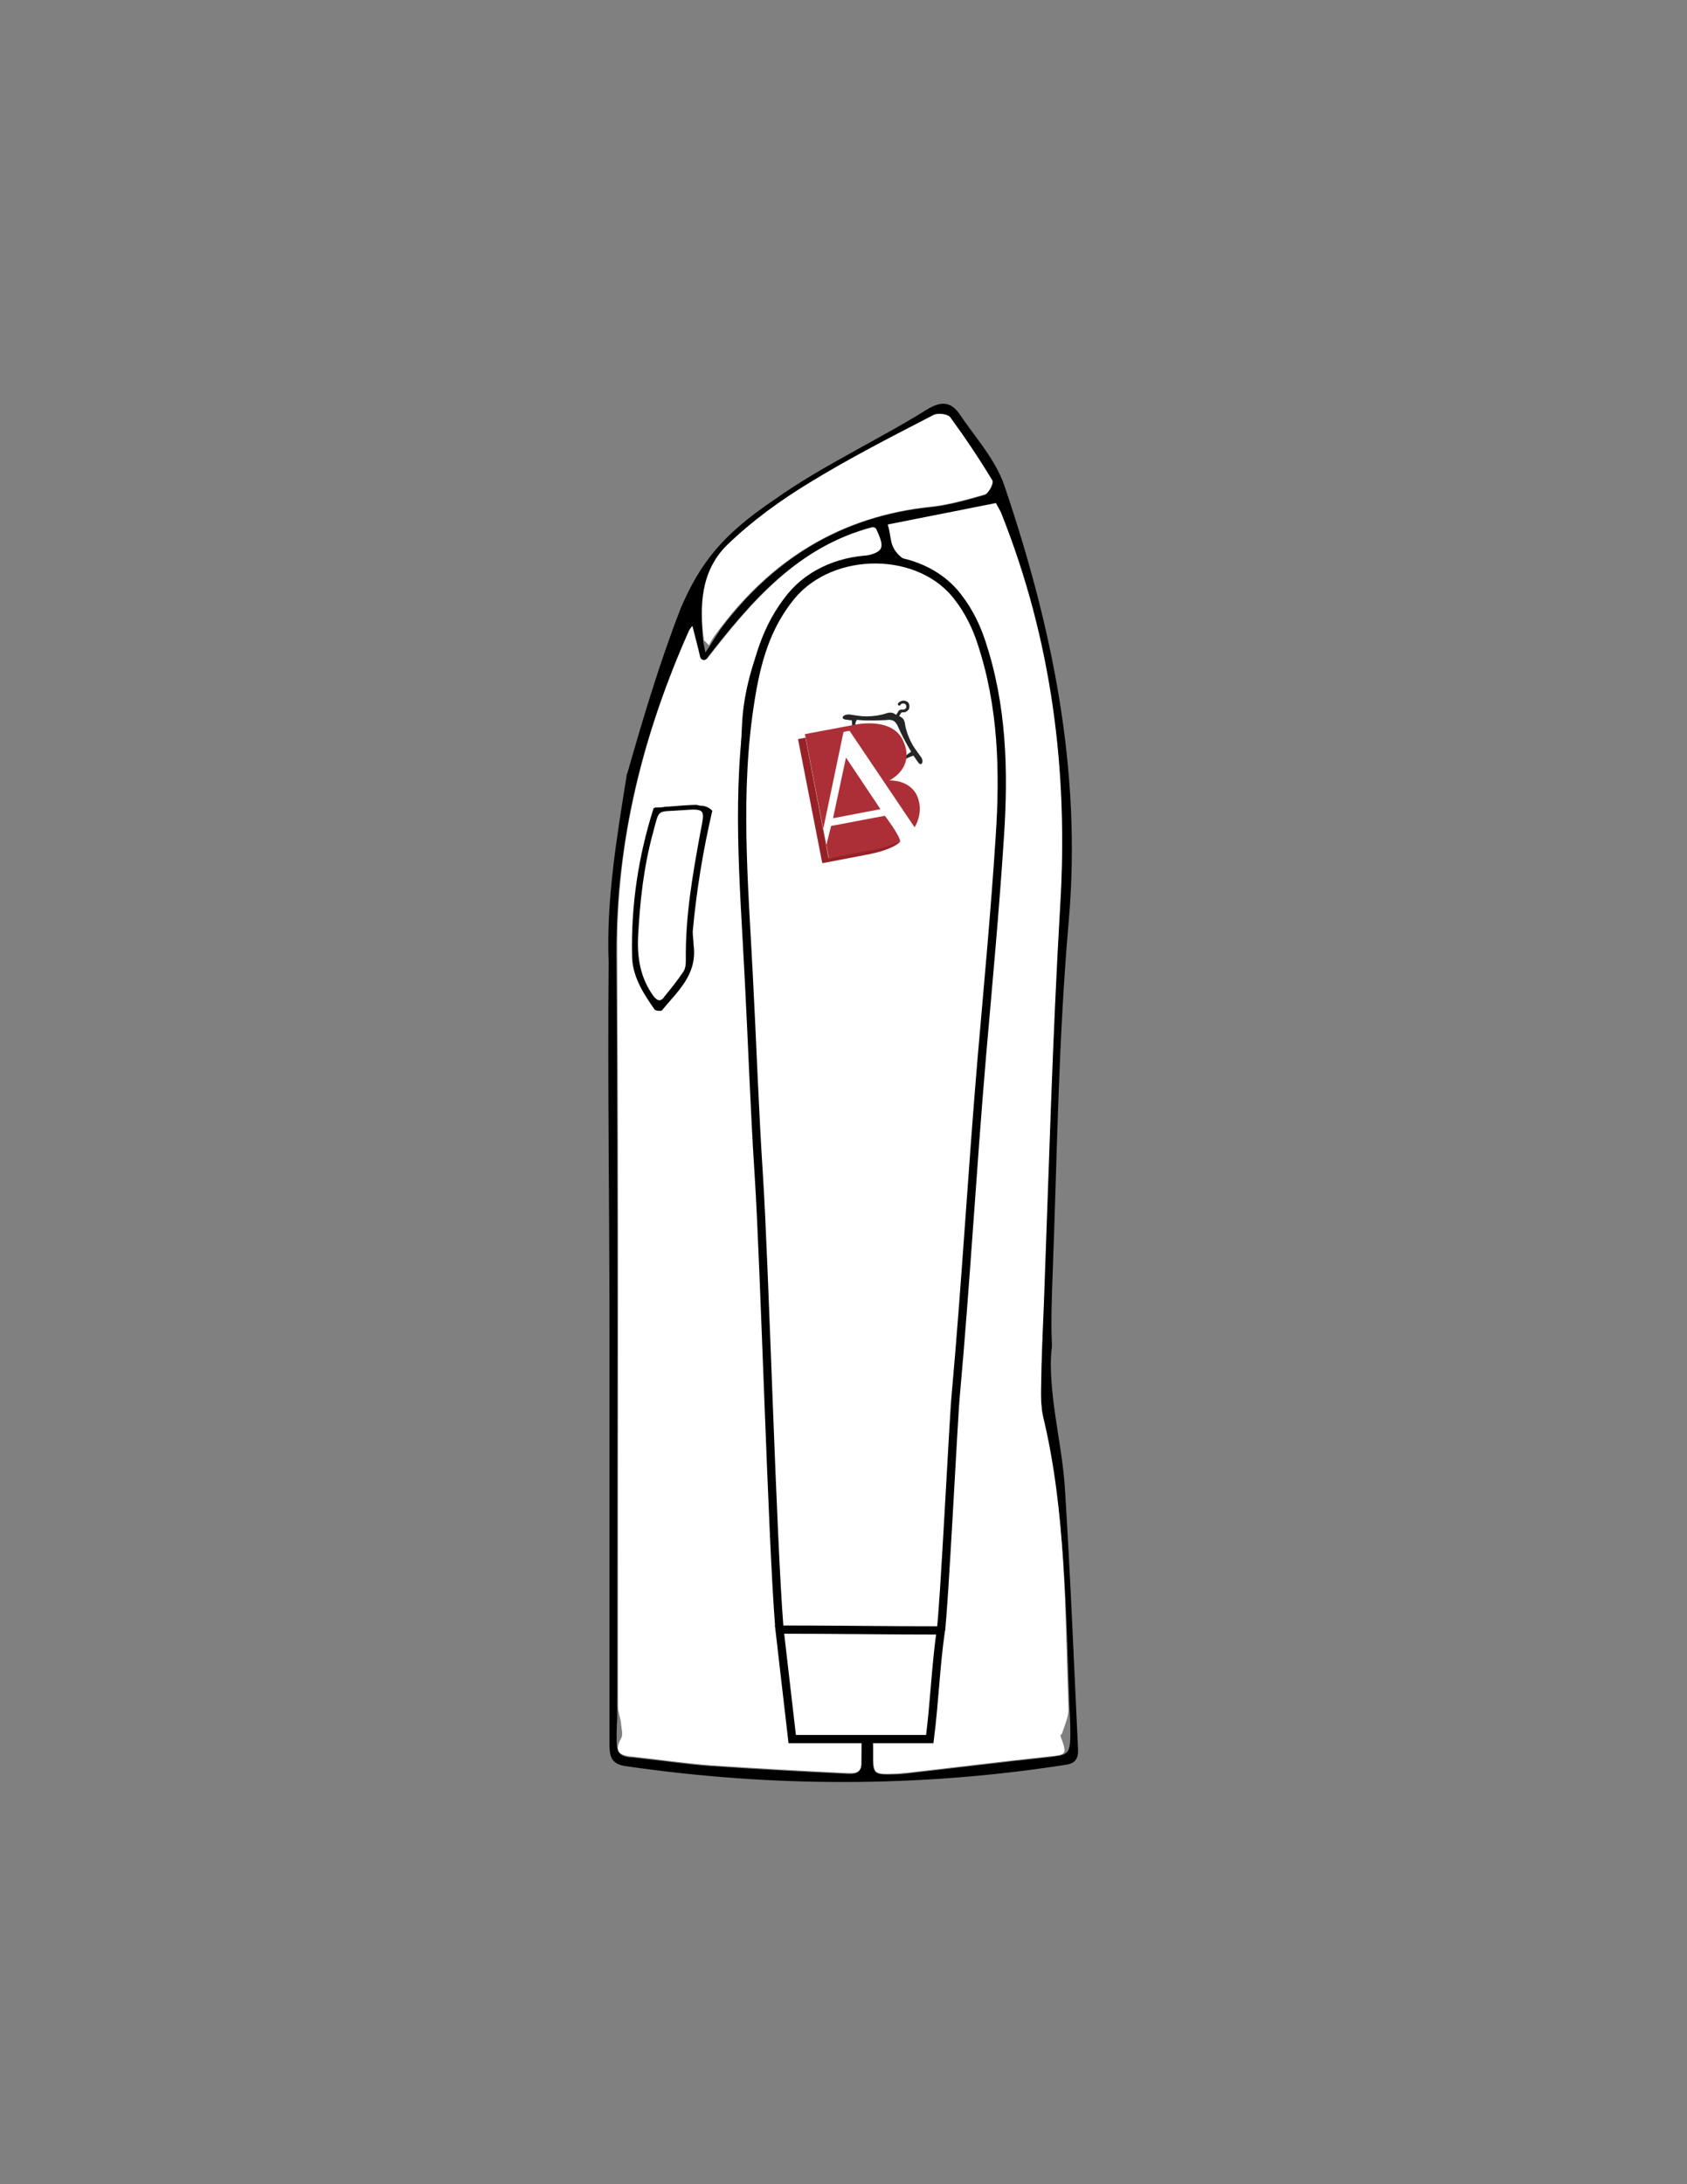
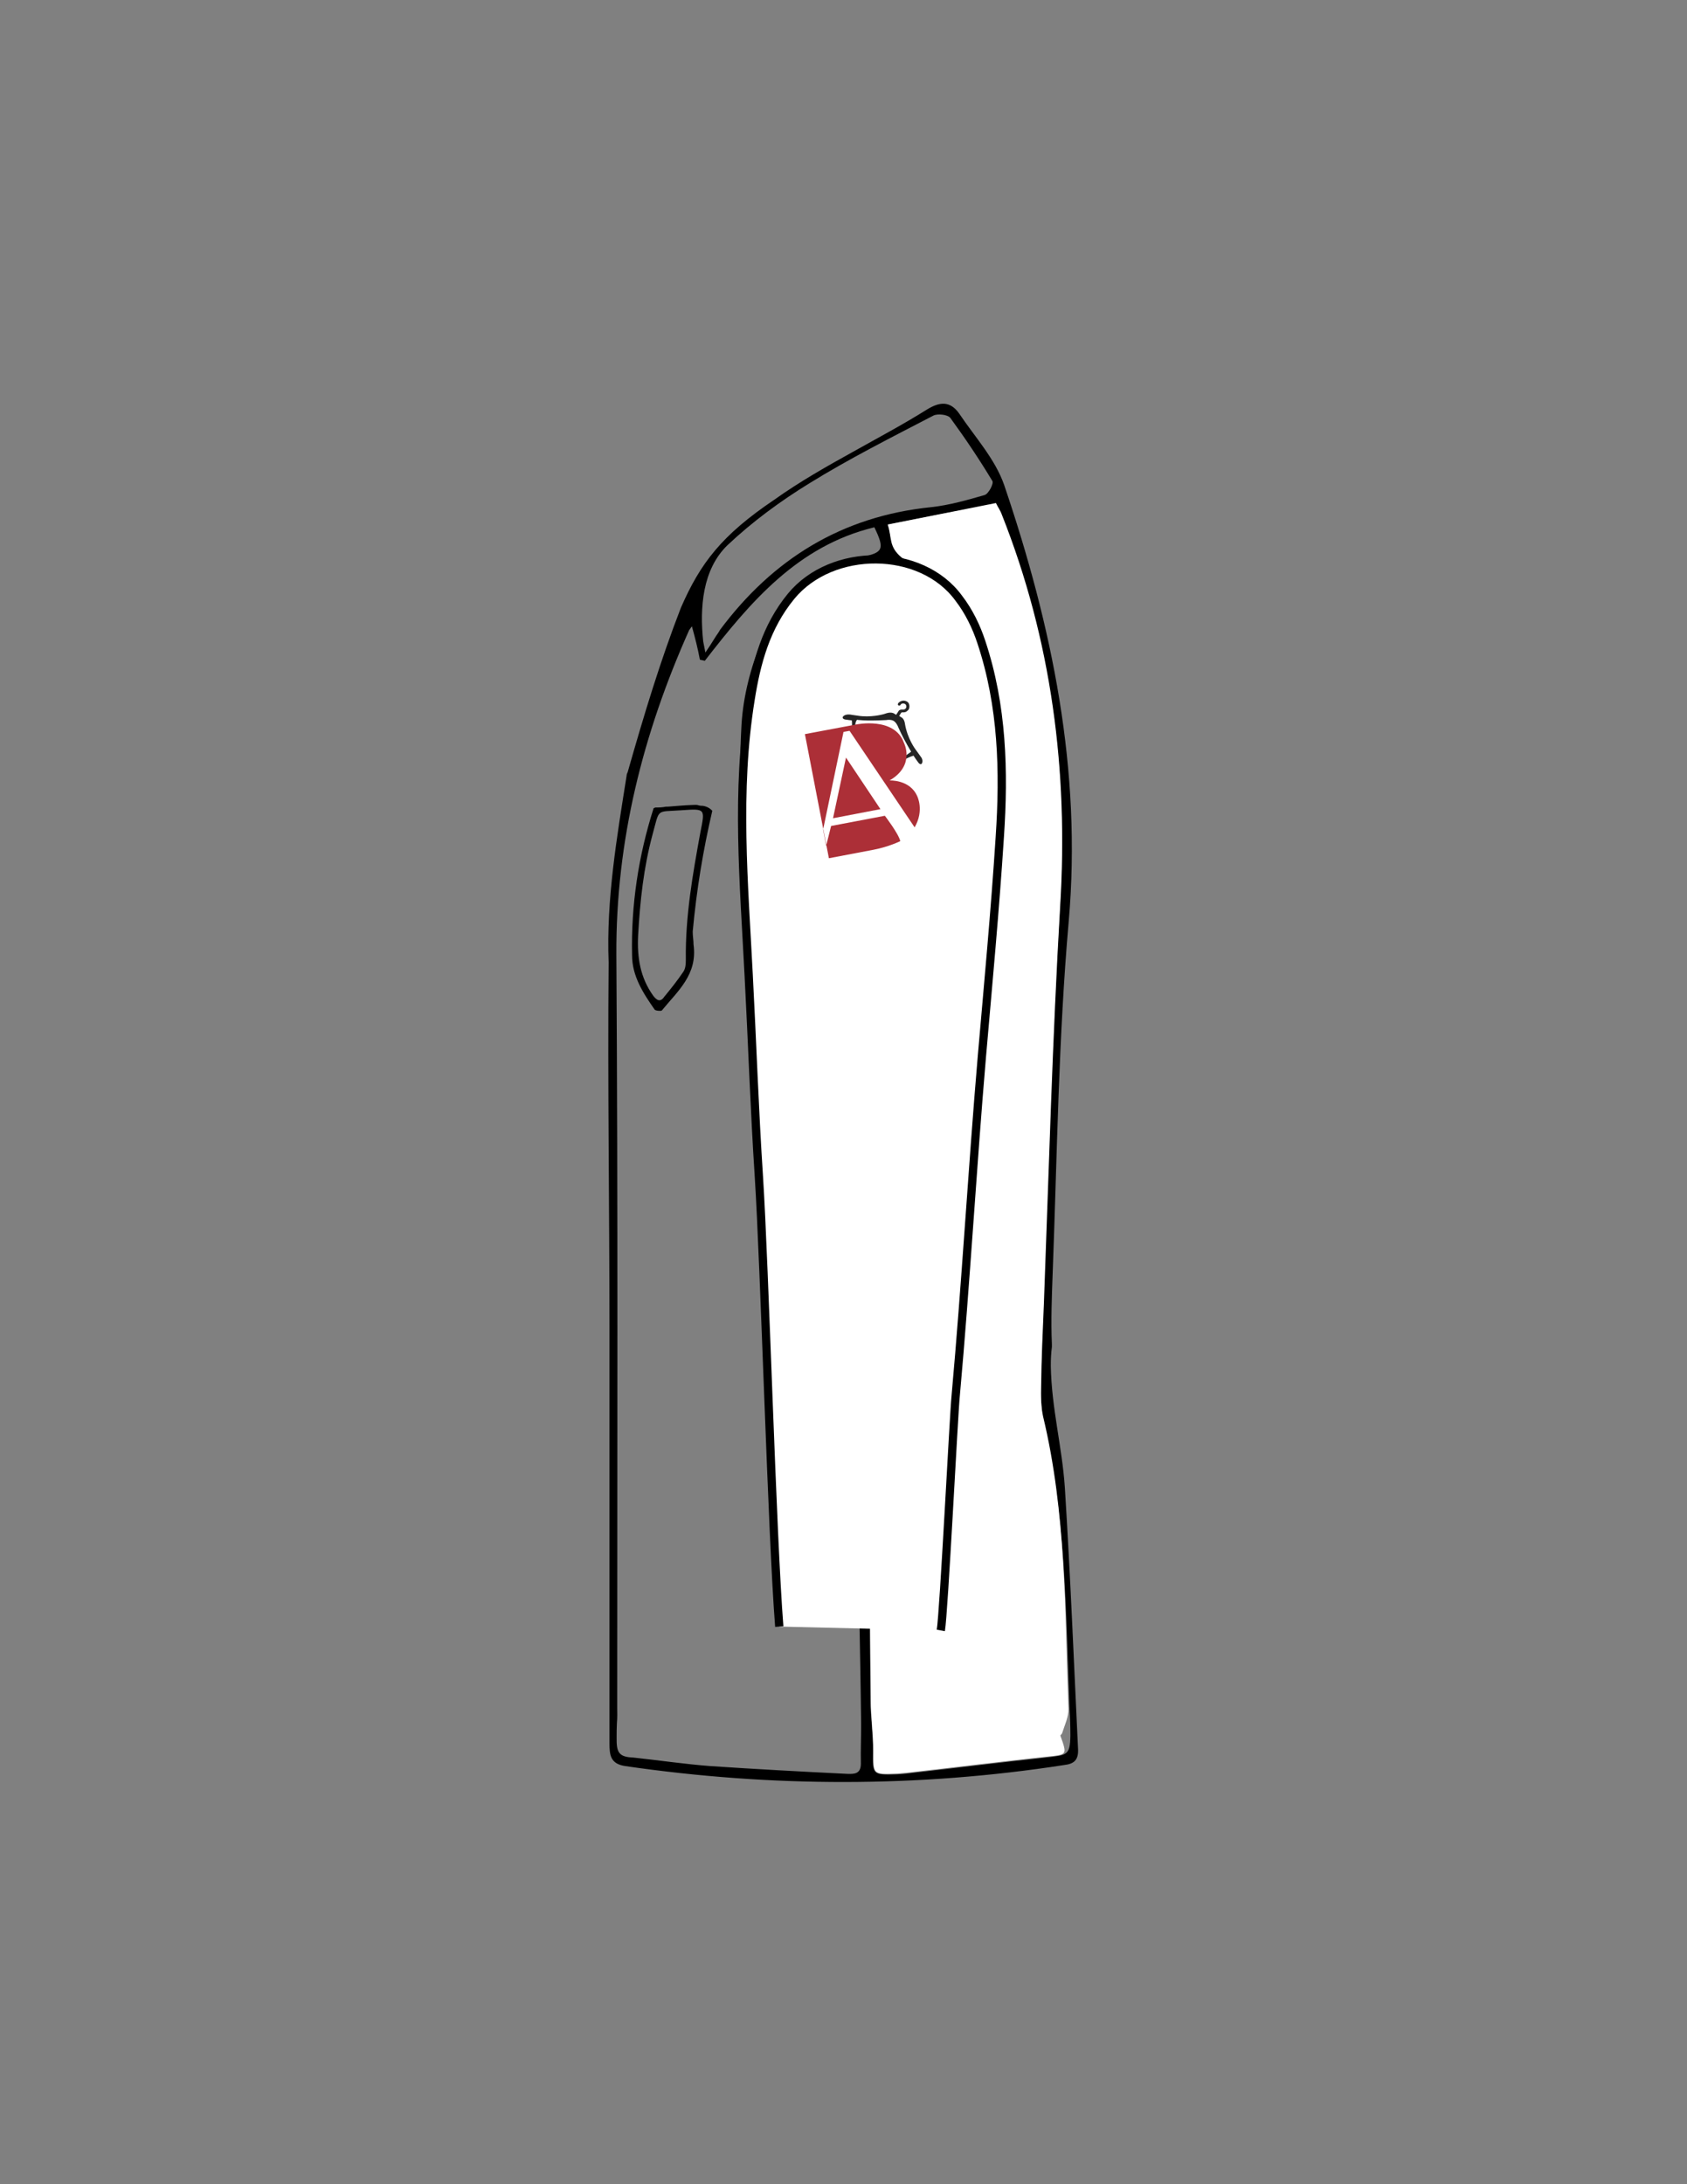
<svg xmlns="http://www.w3.org/2000/svg" version="1.1" id="Layer_1" x="0px" y="0px" viewBox="0 0 612 792" style="enable-background:new 0 0 612 792;" xml:space="preserve">
  <rect x="0" y="0" width="612" height="792" fill="#808080" stroke="none" />
  <style type="text/css">
	.st0{fill:#FFFFFF;}
	.st1{fill:#FFFFFF;stroke:#000000;stroke-width:3;stroke-miterlimit:10;}
	.st2{fill:#962228;}
	.st3{fill:#252525;}
	.st4{fill:#AC2F37;}
</style>
  <g>
    <path d="M221.1,481.9c0-44.3-0.7-88.7-0.3-132.9c-0.9-22.8,3-45.5,6.5-67.6c0.1-0.9,0.1-0.7,0.4-1.4c6.1-21.4,11.9-40.5,19.3-59.6   c7.1-16.3,14.9-26.4,33.9-39.2c9.4-6.7,19.4-12.3,28.6-17.4c8.9-5,18-9.8,26.6-15.2c4.8-3,8.6-3.3,11.9,1.4   c5.7,8.5,13,16.4,16.3,25.9c17.4,51.3,28.2,103.4,23.4,158.2c-3.7,42.2-4.2,84.7-5.8,127.1c-0.3,8.1-0.7,18-0.3,26.1   c0,0.6,0,0.9,0,1.1c-0.3,2.3-0.4,4.5-0.4,6.9c0.3,15.6,4.1,29.2,5.1,44.1c2,31.7,3.3,63.5,4.8,95.1c0.1,3.8-1.6,5.1-5,5.5   c-53,8.2-106.1,8.1-159.2,0.4c-5.5-0.8-5.8-4-5.8-8.4C221.1,581.7,221.1,531.9,221.1,481.9C221.1,481.4,221.1,481.9,221.1,481.9z    M251,227.1c-0.4,0.6-0.7,1-1,1.4c-16.7,37.4-26.6,76.2-26.4,117.7c0.6,90.9,0.3,181.9,0.3,272.9c0,2,0.1,3.4-0.1,5.7   c-0.1,2-0.1,3.3-0.1,5.1c-0.1,5.5,0.7,7.2,6.1,7.4c9.4,1,18.7,2.4,28,3.1c16.4,1.1,33,2,49.4,2.8c2.7,0.1,5.1,0.1,5.1-3.7   c-0.1-4.7,0.1-9.4,0.1-14c-0.3-29.6-1.3-59.4-1-89c0.6-61.2,1.8-122.4,3-183.6c0.1-4.1-0.9-6.1-5.2-6.7c-8.4-0.9-16.7-1.7-24.8-3.4   c-3.5-0.7-8.4-2.8-9.6-5.7c-2.8-6.4-4.8-13.6-5.2-20.5c-0.9-17.9-1.6-36-0.6-53.8c0.6-10.2,3.3-20.7,7.2-30.2   c6.8-16,19.3-26.6,36.5-30.6c7.6-1.7,8.4-2.7,4.5-10.8c-27.8,6.7-45,27.1-61.5,48.4c-0.6-0.1-1.3-0.3-1.8-0.4   C253.2,235.4,252.2,231.4,251,227.1z M322,190.2c1.6,5,0.7,7.9,5.8,12.3c14.4,4.1,23.5,14.3,27.8,28.2c3.1,10.1,5.8,20.7,6,31.2   c0.3,20-0.9,40.1-2.5,60.1c-1.7,20.5-13.5,29.2-33.7,26.8c-0.6-0.1-1.3-0.1-1.8-0.3c-4.1-1-5.5,0.9-5.7,5   c-0.6,20-1.8,40.1-2.1,60.1c-0.4,36.1-0.6,72.2-0.6,108.4c0,31.6,0.3,63,0.6,94.6c0,6.1,1,12.3,0.9,18.4c-0.1,8.6-0.3,8.6,8.6,8.4   c2.1-0.1,4.1-0.3,6.2-0.6c16-1.8,31.9-3.8,47.9-5.5c7.6-0.9,8.8-0.7,8.9-7.9c0-0.1,0,0,0-0.3c0-3-0.1-6.4-0.3-9.2   c-1.3-35.4-1.4-71.1-9.8-106c-0.4-3.8-0.7-7.5-0.7-11.2c0.3-9.9,0.6-19.8,1-29.8c1.8-48,3.1-96,6-144.1c3-49-3.1-96.3-21.2-141.9   c-0.6-1.6-1.4-2.8-2.1-4.1C348.1,185.1,335.5,187.5,322,190.2z M354.5,328c0.7-3.8,1.4-6.1,1.6-8.5c0.9-12.6,1.6-25.4,2.3-38   c0.9-14.6,0.9-29.3-3.5-43.5c-1.8-6.1-4.5-12.2-7.9-17.6c-10.8-16.3-28.3-20.5-45.5-10.9c-18.3,10.1-27.1,26.8-28.3,46.7   c-1.3,19.7-0.3,39.7-0.1,59.5c0,1.4,0.6,2.7,1,4.8c13-6.8,26.4-4.7,39.5-3c5.8,0.7,11.6,1.7,17.4,1.7   C339.3,319.4,347.5,319.9,354.5,328z M255.9,236.6c0.9-1.3,2.8-4.2,3.5-5.4c0.6-1,1.3-1.8,1.8-2.8c19.1-25.6,44.1-41.2,76.6-44.5   c6.5-0.7,13.2-2.6,19.4-4.4c1.4-0.4,3.4-4.2,2.8-5.1c-4.7-7.8-9.8-15.4-15.2-22.8c-0.9-1.3-4.7-1.7-6.2-0.9   c-15.2,7.9-30.5,15.6-44.9,24.5c-10.6,6.5-20.8,14-29.8,22.5c-9.1,8.8-10.1,22.7-8.8,34.9 M350.2,335.2c3-3.3,1.4-7.1-2.8-9.2   c-3.5-1.8-7.8-2.8-11.9-3.3c-7.6-1-15.3-1.7-23.1-2c-10.2-0.3-20.4-1-30.5,0.1c-7.1,0.7-7.8,4.1-4.4,10.9   c10.9-5.2,22.2-3.7,33.6-1.6c5.5,1,11.2,1.3,16.7,2C335,333.1,342,334.1,350.2,335.2z" />
-     <path class="st0" d="M251.2,227c1,4.1,2,7.6,2.8,11.2c0.1,0.6,0.6,1,1.1,1.1l0,0c0.6,0.1,1.1-0.1,1.6-0.6   c16.1-20.8,33-40.5,59.6-47.5c0.7-0.1,1.4,0.1,1.7,0.9c3.3,7.1,2.3,8.1-5.1,9.6c-17.3,4-29.8,14.6-36.5,30.6   c-4,9.5-6.7,20-7.2,30.2c-1,17.9-0.3,35.8,0.6,53.8c0.3,6.9,2.4,14,5.2,20.5c1.3,2.8,6.1,5,9.6,5.7c8.2,1.7,16.4,2.5,24.8,3.4   c4.4,0.4,5.2,2.5,5.2,6.7c-1.1,61.2-2.4,122.4-3,183.6c-0.3,29.6,0.6,59.4,1,89c0,4.7-0.1,9.4-0.1,14c0.1,3.8-2.4,3.8-5.1,3.7   c-16.4-0.8-33-1.7-49.4-2.8c-9.4-0.7-18.7-2.1-28.1-3.1c-4.2-0.4-7.8-1.1-4.5-6.8c0.7-1.3,0-3.5-0.1-5.4v-0.1c-0.3-2-1.1-4-1.1-6   c-0.1-91,0.3-181.9-0.3-272.9c-0.3-41.4,9.6-80,26.2-117.4c0.1-0.1,0.3-0.3,0.3-0.4C250.6,227.8,250.8,227.3,251.2,227z" />
    <path class="st0" d="M322.1,190.2c13.6-2.7,26.2-5.2,39.2-7.8c0.6,1.3,1.6,2.7,2.1,4.1c18.1,45.6,24.2,92.9,21.2,142   c-2.8,48-4.1,96-5.9,144.1c-0.4,9.9-0.9,19.8-1,29.8c-0.1,3.7-0.1,7.6,0.7,11.2c8.4,34.9,7.9,70.5,9.2,106c0.1,3-1.4,6-2.3,8.9   c-0.1,0.3-0.7,0.7-0.6,0.9c2.5,7.1,2.5,6.8-5.2,7.6c-16,1.7-32,3.7-47.9,5.5c-2.1,0.3-4.1,0.4-6.2,0.6c-8.9,0.4-8.6,0.3-8.6-8.4   c0-6.1-0.9-12.3-0.9-18.4c-0.3-31.6-0.6-63-0.6-94.6c0-36.1,0-72.2,0.6-108.4c0.3-20.1,1.6-40.1,2.1-60.1c0.1-4.1,1.6-5.8,5.7-5   c0.6,0.1,1.3,0.3,1.8,0.3c20.3,2.4,32-6.4,33.7-26.8c1.7-20,2.8-40,2.5-60.1c-0.1-10.5-2.7-21.1-6-31.2   c-4.2-13.6-13.6-23.4-27.3-27.6c-0.6-0.1-1-0.4-1.4-0.7C322.3,198.1,323.6,195,322.1,190.2z" />
    <path class="st0" d="M354.6,328c-6.9-8.2-15.2-8.8-23.7-8.8c-5.8,0-11.6-1-17.4-1.7c-13.3-1.7-26.5-3.8-39.5,3   c-0.4-2.1-1-3.4-1-4.8c-0.1-19.8-1.1-39.7,0.1-59.5c1.3-20,10.2-36.6,28.3-46.8c17.1-9.5,34.7-5.4,45.5,10.9   c3.5,5.4,6.1,11.5,7.9,17.6c4.4,14.2,4.4,28.8,3.5,43.5c-0.7,12.6-1.4,25.4-2.3,38C356,321.9,355.3,324.3,354.6,328z" />
-     <path class="st0" d="M255.4,232.2c-1.8-12.6-1.1-25.4,8.5-34.7c8.9-8.6,19.1-16,29.8-22.5c14.5-8.9,29.8-16.7,44.9-24.5   c1.6-0.9,5.4-0.4,6.2,0.9c5.4,7.4,10.5,15,15.2,22.8c0.6,0.9-1.4,4.7-2.8,5.1c-6.4,1.8-12.9,3.7-19.4,4.4   c-33,3.4-58.5,19.4-77.9,45.9c-1,1.3-2,2.8-2.7,4.4C256.4,233.2,256.1,232.8,255.4,232.2z" />
    <path class="st0" d="M350.3,335.2c-8.2-1.1-15.2-2-22.1-3c-5.5-0.7-11.2-1-16.7-2c-11.5-2.1-22.7-3.7-33.6,1.6   c-3.5-6.8-2.7-10.2,4.4-10.9c10.1-1.1,20.3-0.4,30.5-0.1c7.6,0.3,15.4,1,23.1,2c4.1,0.6,8.2,1.4,11.9,3.3   C351.8,328.1,353.3,331.8,350.3,335.2z" />
  </g>
  <g>
    <path class="st1" d="M341.3,591.2c1.1-6,4.7-78.5,5.4-85.1c3.7-40.9,6-82,9.5-123c2.3-26.5,4.8-53.1,6.5-79.6   c1.6-23.8,1-47.6-6.7-70.7c-1.8-5.5-4.5-11.1-8.2-15.9c-13.6-18.6-46-18.7-60.8-0.7c-9.2,11.2-12.6,24.2-14.7,37.4   c-5.4,33.3-2.4,66.6-0.7,99.9c1.3,24.4,2.1,48.7,3.7,73.1c2.1,32.7,4.8,130.5,7.4,163.2" />
-     <path class="st1" d="M287.4,630.6c16.7,0,32.9,0,49.9,0c1.7-13.3,2.1-25.9,4-39.4c-20,0-38.2-0.3-58.5-0.3   C284.3,604.2,285.9,617.4,287.4,630.6z" />
  </g>
  <g>
    <path d="M258.4,294c-0.9-1-2.1-1.6-3.4-1.8c-0.9,0-1.4-0.1-2-0.3c-0.6-0.1-1.4,0-2.1,0c-2.8,0.1-5.8,0.4-8.6,0.6   c-0.1,0-0.1,0-0.1,0c-0.1,0-0.3,0-0.6,0c-1.4,0.3-2.7,0.3-3.8,0.3c-0.3,0.1-0.4,0.1-0.7,0.3c-5.5,17.3-8.2,35.1-7.8,53.3   c0,7.5,4,13.7,8.2,19.7c0.3,0.4,2.3,0.6,2.6,0.3c5.8-7.1,13-13,11.5-23.9c0-1.6-0.3-3-0.3-4.7C252.7,322.5,255.1,308.2,258.4,294z    M248.8,348c0,1.6-0.1,3.3-1,4.5c-2.1,3.1-4.4,6-6.8,8.9c-1.4,2.1-2.7,1.4-4-0.3c-4.8-6.7-5.9-14-5.5-22c0.7-12.5,2-24.5,5.2-36.4   c2.7-9.8,1.1-8.2,10.6-8.9c8.6-0.6,8.5-0.6,6.8,7.9C251.3,317,248.6,332.2,248.8,348z" />
  </g>
  <g>
-     <path class="st2" d="M326.7,305.1c0,0-2.2,3-12.7,4.9l-15.7,3l-8.8-45l2.7-0.5l8.4,43.7L326.7,305.1z" />
    <g>
      <path class="st3" d="M310.3,263.5c0,0-0.2-1.5,0.6-2.5c0,0,2.5,0.5,10.6,0.1c0,0,1.4-0.3,2.5,0.2c0,0,0.9,0.3,1.7,2    c0,0,1.5,3.7,4.8,9.2v0.1l-2.1,1.5l0,1.2c0,0,1.3-0.8,3-1.3c0,0,1.1,1.7,1.9,2.7c0,0,0.6,0.7,1.1,0.2c0,0,0.8-1.2-0.5-2.7    l-1.8-2.5c0,0-2.9-3.8-3.8-9.2c0,0-0.1-1.4-1-2.2l-1.1-0.7l0.7-1.1c0.1-0.1,0.2-0.2,0.3-0.2l0.6,0c0.3,0,0.7-0.1,0.9-0.2    c0.3-0.2,0.7-0.5,1-0.9c0.3-0.7,0.3-1.5,0-2.1c-0.2-0.4-0.5-0.7-1.1-0.9c-0.5-0.2-1.1-0.2-1.6,0c-0.4,0.1-0.8,0.4-1.1,0.7    c-0.1,0.2-0.2,0.4-0.2,0.5c0,0.1,0.1,0.3,0.3,0.4c0,0,0.4,0.2,0.7-0.2c0,0,0.2-0.6,1.1-0.5c0,0,0.9,0,1,1c0,0,0.1,1.1-1.1,1.2H327    c0,0-0.7,0-1,0.5l-0.9,1.4l-0.8-0.5c0,0-0.9-0.6-2.6-0.1l-1.3,0.4c0,0-4.6,1.3-9.3,0.5l-2.1-0.3c0,0-2.4-0.6-3.3,0.8    c0,0-0.2,0.7,0.9,0.9s2.4,0.3,2.4,0.3s0.2,1.1,0,2.8L310.3,263.5z" />
      <path class="st4" d="M300.7,311.2l-8.7-45l18.6-3.5c0,0,13.9-2.9,17.3,6.6c0,0,4.3,8.2-5.2,13.7c0,0,7.3-0.4,10,5.6    c0,0,2.7,5.2-0.9,11.4l-23.6-35l-2.2,0.4l-7.4,35.4l1.1,5.9l1.8-7.2l19.5-3.7c0,0,5,6.5,5.6,9.2c0,0-4,2-9.6,3.1L300.7,311.2z" />
      <polygon class="st4" points="302.2,296.7 306.9,274.7 319.4,293.4   " />
    </g>
  </g>
</svg>